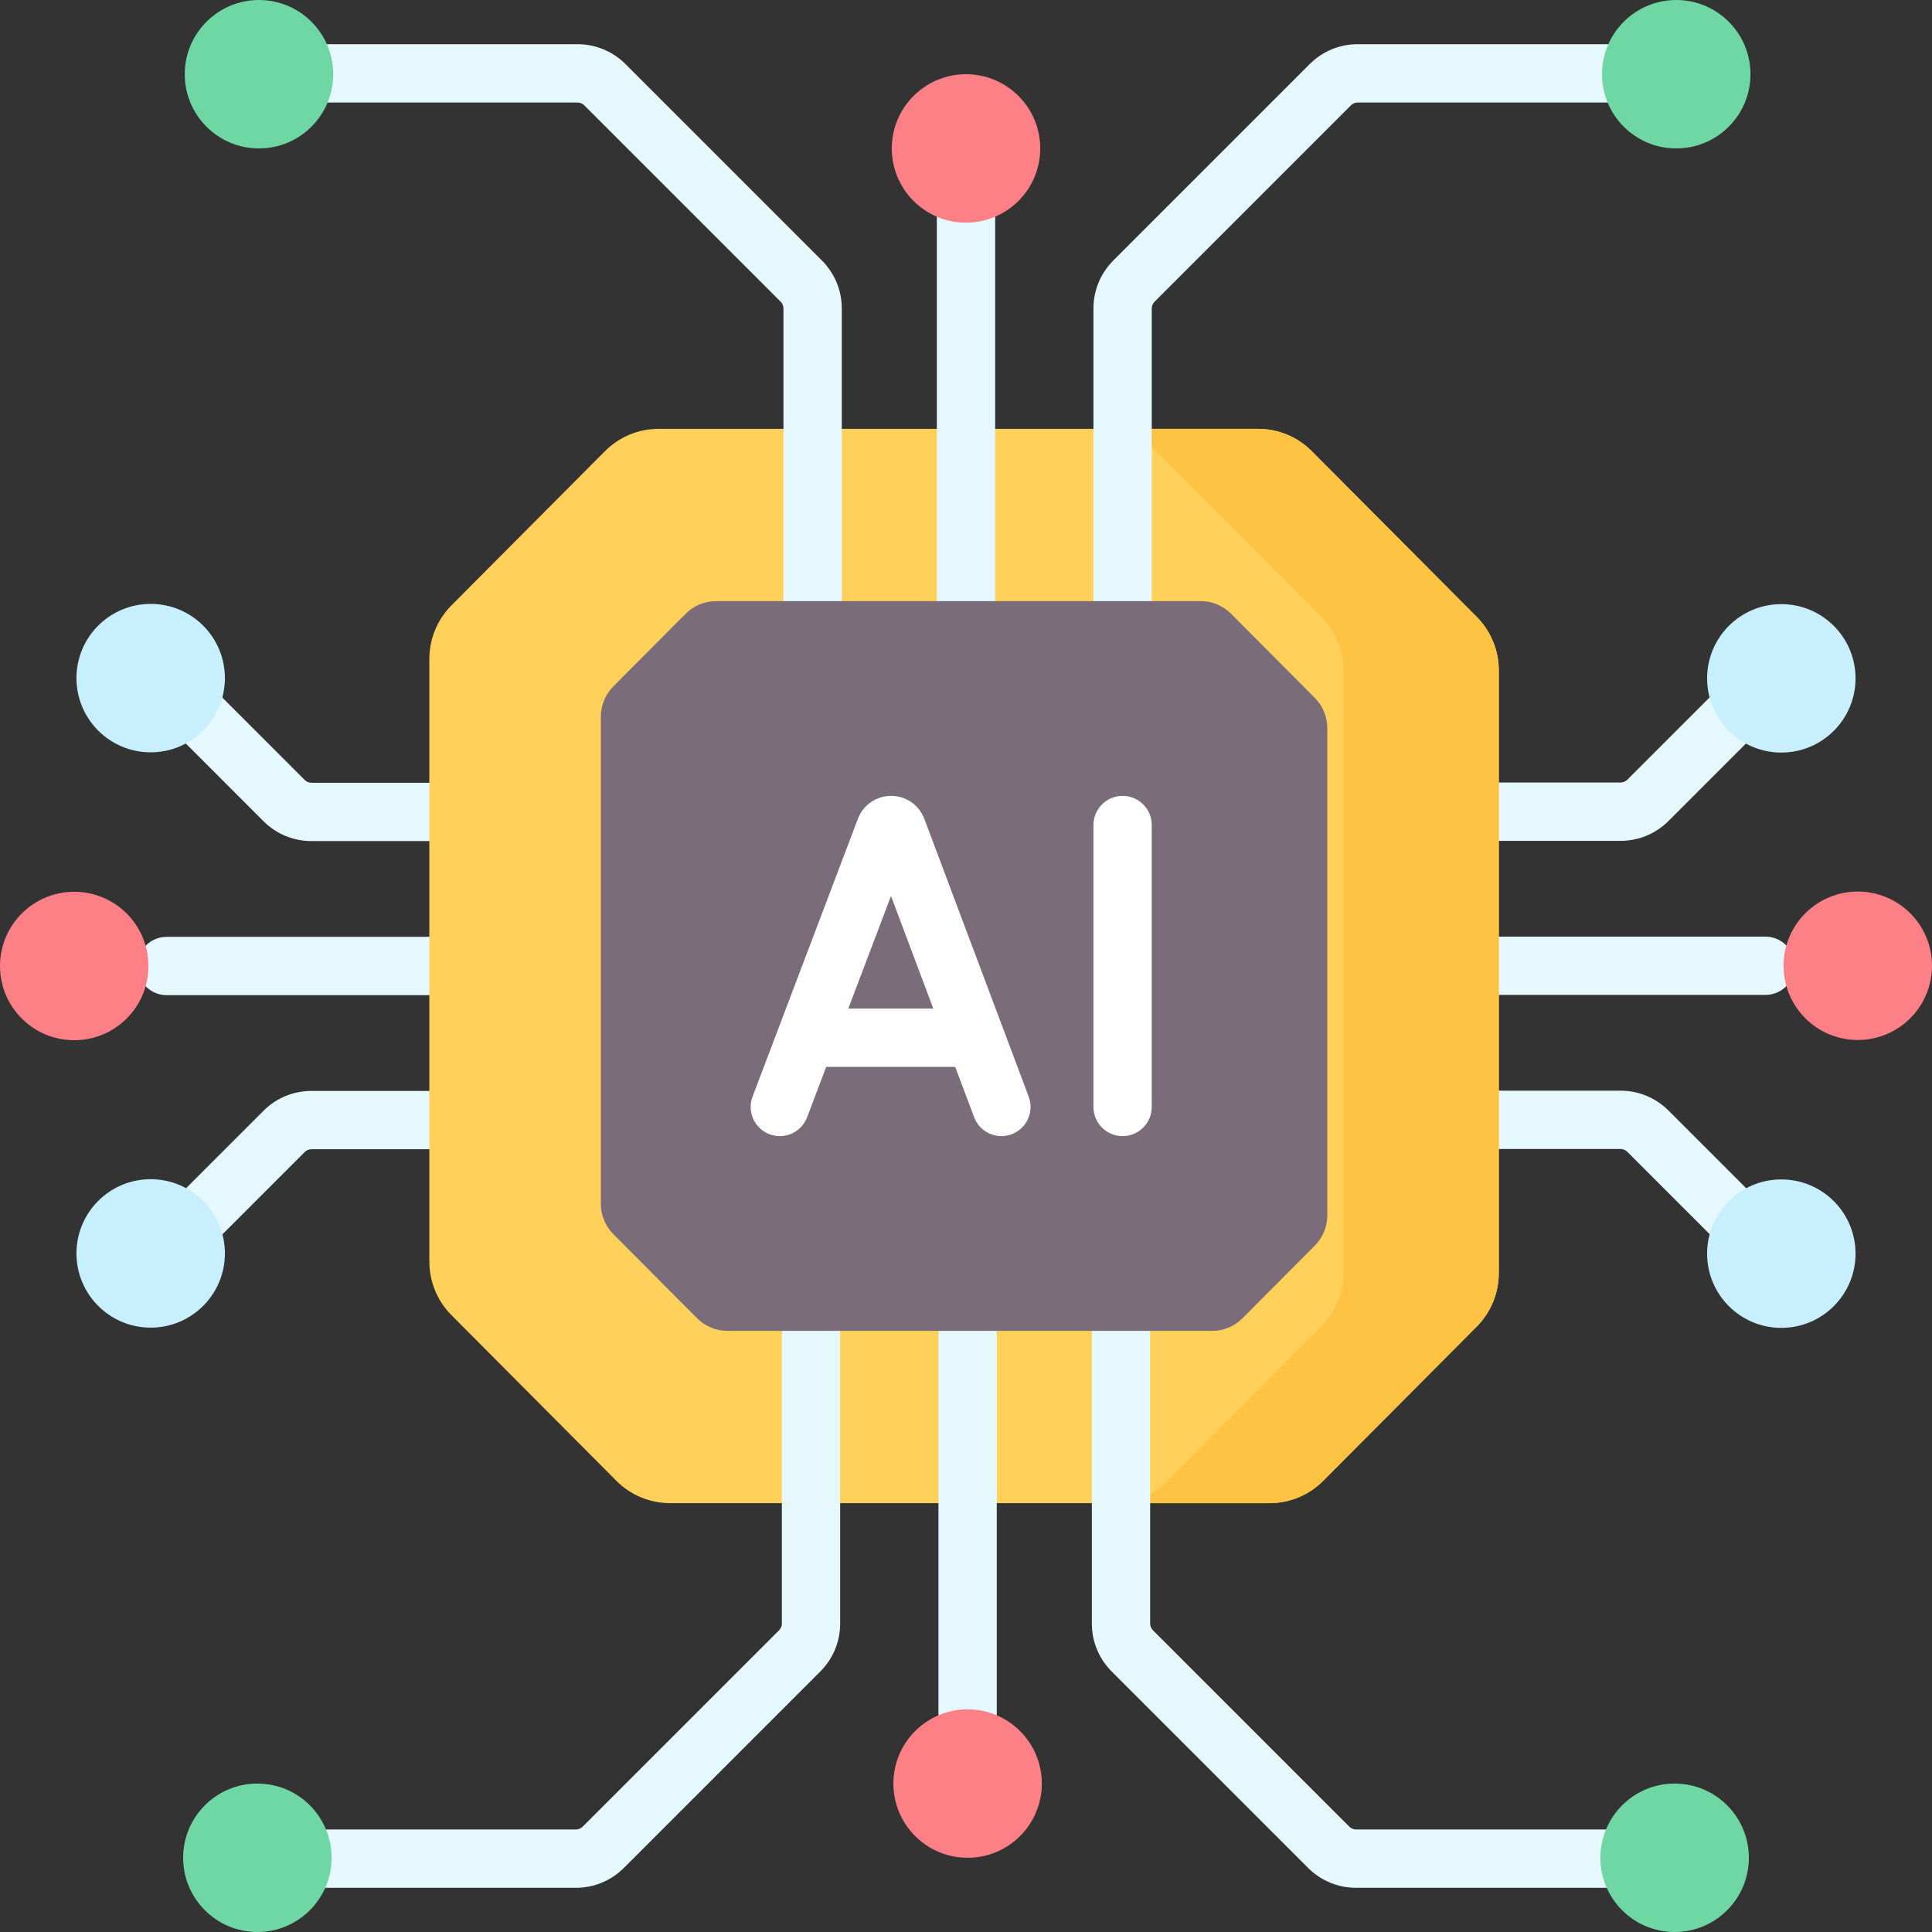
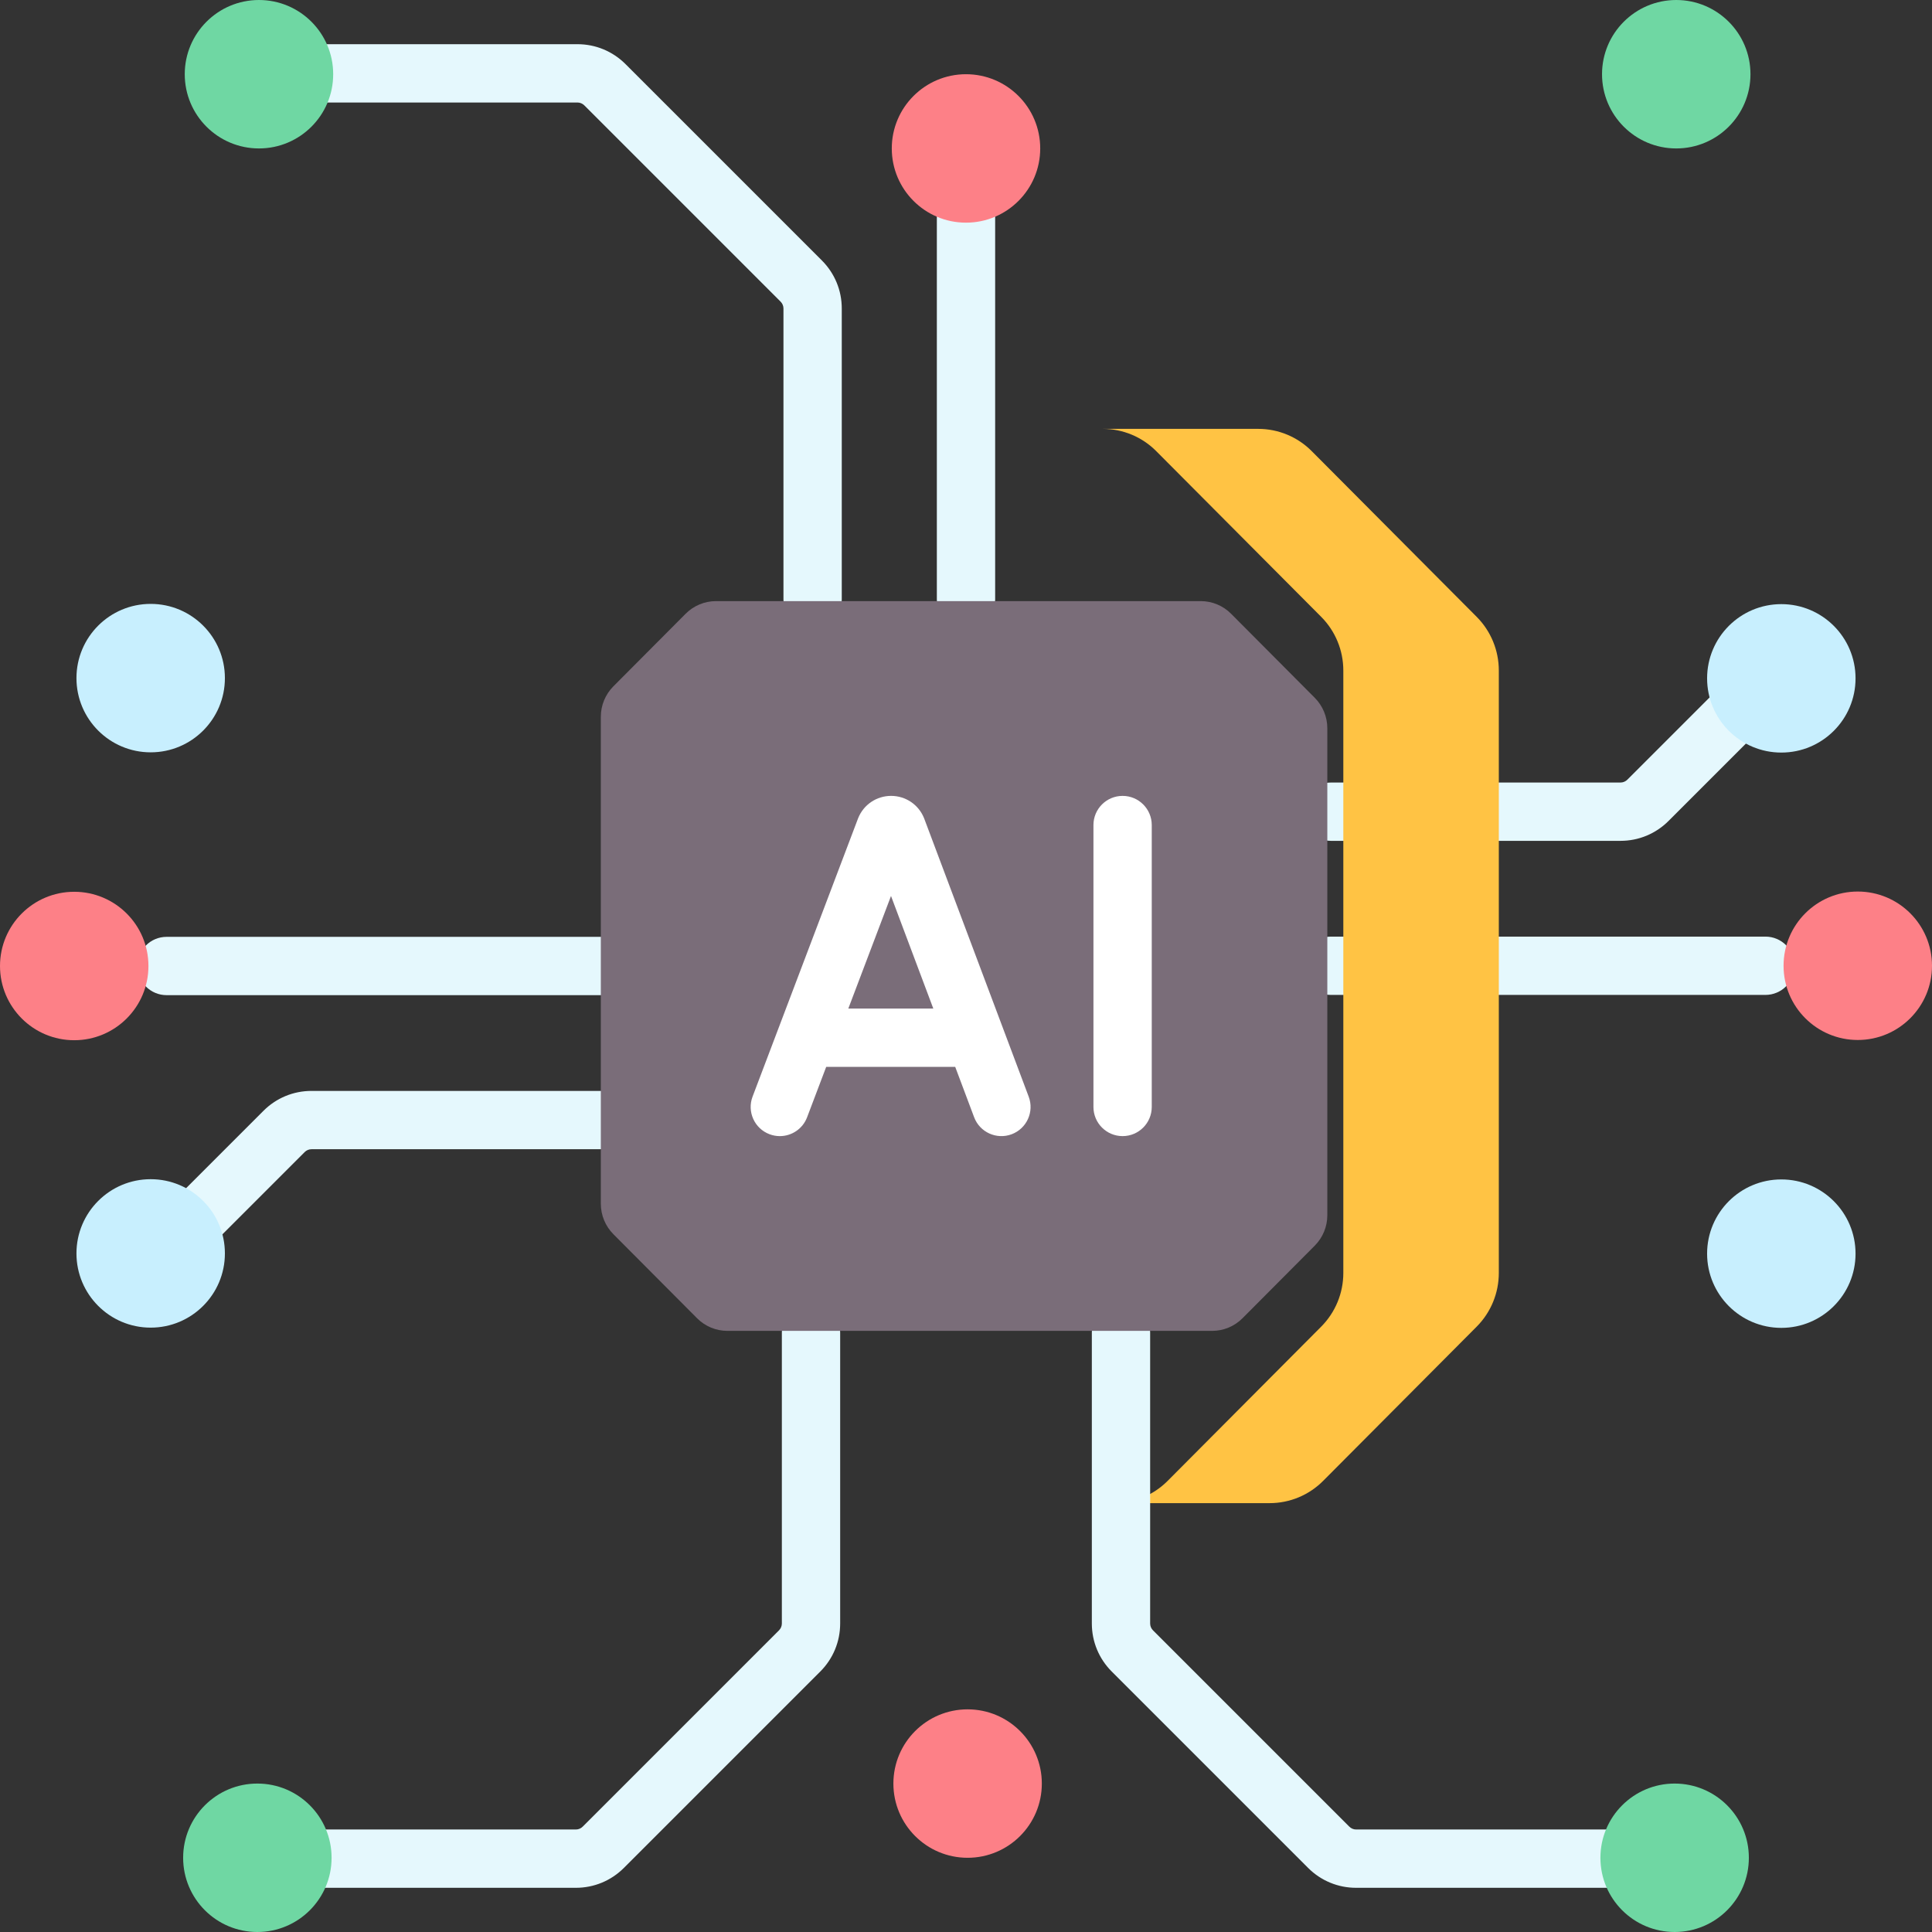
<svg xmlns="http://www.w3.org/2000/svg" id="Capa_1" enable-background="new 0 0 512 512" height="512" viewBox="0 0 512 512" width="512">
  <rect x="0" y="0" width="512" height="512" fill="#333333" stroke="none" />
  <g>
    <g>
      <g>
        <g fill="#e5f8fd">
          <path d="m429.439 222.833h-76.741c-4.267 0-7.726-3.459-7.726-7.726s3.459-7.726 7.726-7.726h76.741c.688 0 1.335-.268 1.82-.754l32.321-32.321c3.017-3.017 7.909-3.017 10.927 0s3.018 7.909 0 10.927l-32.32 32.32c-3.404 3.405-7.931 5.28-12.748 5.28z" />
          <path d="m467.851 263.664h-115.153c-4.267 0-7.726-3.459-7.726-7.726s3.459-7.726 7.726-7.726h115.153c4.267 0 7.726 3.459 7.726 7.726s-3.459 7.726-7.726 7.726z" />
-           <path d="m461.962 332.749c-1.977 0-3.955-.755-5.463-2.263l-25.238-25.238c-.486-.486-1.133-.754-1.821-.754h-76.741c-4.267 0-7.726-3.459-7.726-7.726s3.459-7.726 7.726-7.726h76.741c4.816 0 9.344 1.875 12.748 5.281l25.237 25.237c3.018 3.017 3.018 7.909 0 10.927-1.508 1.507-3.486 2.262-5.463 2.262z" />
        </g>
        <circle cx="492.331" cy="255.937" fill="#fd8087" r="19.669" />
        <circle cx="472.069" cy="332.23" fill="#c8effe" r="19.669" />
        <circle cx="472.069" cy="179.77" fill="#c8effe" r="19.669" />
      </g>
      <g>
        <g fill="#e5f8fd">
          <path d="m42.956 339.894c-1.977 0-3.955-.754-5.463-2.263-3.018-3.017-3.018-7.909 0-10.927l32.32-32.32c3.404-3.405 7.932-5.281 12.747-5.281h76.741c4.267 0 7.726 3.459 7.726 7.726s-3.459 7.726-7.726 7.726h-76.74c-.688 0-1.334.268-1.82.754l-32.321 32.32c-1.509 1.51-3.487 2.265-5.464 2.265z" />
          <path d="m159.302 263.726h-115.153c-4.267 0-7.726-3.459-7.726-7.726s3.459-7.726 7.726-7.726h115.153c4.267 0 7.726 3.459 7.726 7.726s-3.459 7.726-7.726 7.726z" />
-           <path d="m159.302 222.896h-76.741c-4.816 0-9.344-1.876-12.748-5.281l-25.237-25.237c-3.018-3.017-3.018-7.909 0-10.927 3.017-3.017 7.909-3.017 10.927 0l25.238 25.238c.487.487 1.133.755 1.821.755h76.741c4.267 0 7.726 3.459 7.726 7.726-.001 4.267-3.46 7.726-7.727 7.726z" />
        </g>
        <circle cx="19.669" cy="256" fill="#fd8087" r="19.669" />
        <circle cx="39.931" cy="179.707" fill="#c8effe" r="19.669" />
        <circle cx="39.931" cy="332.168" fill="#c8effe" r="19.669" />
      </g>
-       <path d="m160.342 119.546-40.698 40.88c-3.756 3.773-5.866 8.89-5.866 14.226v159.656c0 5.336 2.11 10.453 5.866 14.226l43.725 43.921c3.756 3.773 8.85 5.892 14.162 5.892h158.945c5.312 0 10.406-2.12 14.162-5.892l40.698-40.88c3.756-3.773 5.866-8.89 5.866-14.226v-159.657c0-5.336-2.11-10.453-5.866-14.226l-43.725-43.921c-3.756-3.773-8.85-5.892-14.162-5.892h-158.945c-5.311 0-10.406 2.12-14.162 5.893z" fill="#ffd15b" />
      <path d="m391.337 163.467-43.725-43.921c-3.756-3.773-8.85-5.892-14.162-5.892h-41.207c5.312 0 10.406 2.119 14.162 5.892l43.725 43.921c3.756 3.773 5.866 8.89 5.866 14.226v159.656c0 5.336-2.11 10.453-5.866 14.226l-40.698 40.88c-3.756 3.773-8.85 5.892-14.162 5.892h41.207c5.312 0 10.406-2.12 14.162-5.892l40.698-40.88c3.756-3.773 5.866-8.89 5.866-14.226v-159.657c0-5.335-2.11-10.452-5.866-14.225z" fill="#ffc344" />
      <g>
-         <path d="m256.426 345.405c-4.267 0-7.726 3.459-7.726 7.726v129.509c0 4.267 3.459 7.726 7.726 7.726s7.726-3.459 7.726-7.726v-129.509c0-4.267-3.459-7.726-7.726-7.726z" fill="#e5f8fd" />
        <g>
          <path d="m152.598 500.289h-72.257c-4.267 0-7.726-3.459-7.726-7.726s3.459-7.726 7.726-7.726h72.257c.688 0 1.335-.268 1.821-.754l52.027-52.027c.486-.486.754-1.133.754-1.821v-77.103c0-4.267 3.459-7.726 7.726-7.726s7.726 3.459 7.726 7.726v77.103c0 4.815-1.875 9.343-5.28 12.747l-52.027 52.027c-3.405 3.404-7.932 5.28-12.747 5.28z" fill="#e5f8fd" />
          <circle cx="68.203" cy="492.331" fill="#6fd7a3" r="19.669" />
        </g>
        <circle cx="256.426" cy="472.663" fill="#fd8087" r="19.669" />
        <g>
          <path d="m431.659 500.289h-72.257c-4.815 0-9.343-1.875-12.747-5.28l-52.027-52.027c-3.405-3.405-5.28-7.932-5.28-12.747v-77.103c0-4.267 3.459-7.726 7.726-7.726s7.726 3.459 7.726 7.726v77.103c0 .688.268 1.335.754 1.821l52.027 52.027c.486.486 1.133.754 1.821.754h72.257c4.267 0 7.726 3.459 7.726 7.726 0 4.266-3.459 7.726-7.726 7.726z" fill="#e5f8fd" />
          <circle cx="443.797" cy="492.331" fill="#6fd7a3" r="19.669" />
        </g>
      </g>
      <g>
        <path d="m256 21.634c-4.267 0-7.726 3.459-7.726 7.726v129.509c0 4.267 3.459 7.726 7.726 7.726s7.726-3.459 7.726-7.726v-129.509c0-4.267-3.459-7.726-7.726-7.726z" fill="#e5f8fd" />
        <g>
-           <path d="m297.5 166.595c-4.267 0-7.726-3.459-7.726-7.726v-77.103c0-4.814 1.875-9.342 5.279-12.747l52.028-52.027c3.405-3.405 7.932-5.28 12.748-5.28h72.256c4.267 0 7.726 3.459 7.726 7.726s-3.459 7.726-7.726 7.726h-72.256c-.688 0-1.335.268-1.821.754l-52.027 52.027c-.486.486-.754 1.133-.754 1.821v77.103c0 4.267-3.459 7.726-7.727 7.726z" fill="#e5f8fd" />
          <circle cx="444.223" cy="19.669" fill="#6fd7a3" r="19.669" />
        </g>
        <circle cx="256" cy="39.337" fill="#fd8087" r="19.669" />
        <g>
          <path d="m215.352 166.595c-4.267 0-7.726-3.459-7.726-7.726v-77.103c0-.688-.268-1.335-.754-1.821l-52.027-52.027c-.479-.479-1.143-.754-1.821-.754h-72.257c-4.267 0-7.726-3.459-7.726-7.726s3.459-7.726 7.726-7.726h72.257c4.816 0 9.344 1.875 12.748 5.281l52.026 52.026c3.405 3.405 5.28 7.932 5.28 12.747v77.103c0 4.267-3.459 7.726-7.726 7.726z" fill="#e5f8fd" />
          <circle cx="68.629" cy="19.669" fill="#6fd7a3" r="19.669" />
        </g>
      </g>
    </g>
    <path d="m184.733 349.352-22.179-22.278c-2.131-2.14-3.328-5.043-3.328-8.07v-129.049c0-3.027 1.197-5.93 3.328-8.07l19.152-19.238c2.131-2.14 5.021-3.343 8.034-3.343h128.474c3.013 0 5.903 1.202 8.034 3.343l22.179 22.278c2.131 2.14 3.328 5.043 3.328 8.07v129.049c0 3.027-1.197 5.93-3.328 8.07l-19.152 19.238c-2.131 2.14-5.021 3.343-8.034 3.343h-128.474c-3.014 0-5.903-1.202-8.034-3.343z" fill="#7a6d79" />
    <g fill="#fff">
      <path d="m244.944 216.976c-.027-.071-.054-.141-.083-.211-1.455-3.552-4.873-5.847-8.709-5.847-.003 0-.006 0-.009 0-3.84.004-7.258 2.305-8.707 5.864-.024.058-.047.117-.069.176l-27.929 73.658c-1.513 3.99.495 8.451 4.485 9.964.902.342 1.827.504 2.738.504 3.118 0 6.055-1.901 7.226-4.989l5.065-13.358h34.191l5.01 13.336c1.5 3.994 5.957 6.014 9.95 4.516 3.994-1.501 6.016-5.956 4.516-9.95zm-20.133 50.308 11.315-29.841 11.211 29.841z" />
      <path d="m297.5 210.919c-4.267 0-7.726 3.459-7.726 7.726v74.71c0 4.267 3.459 7.726 7.726 7.726s7.726-3.459 7.726-7.726v-74.71c.001-4.267-3.458-7.726-7.726-7.726z" />
    </g>
  </g>
</svg>